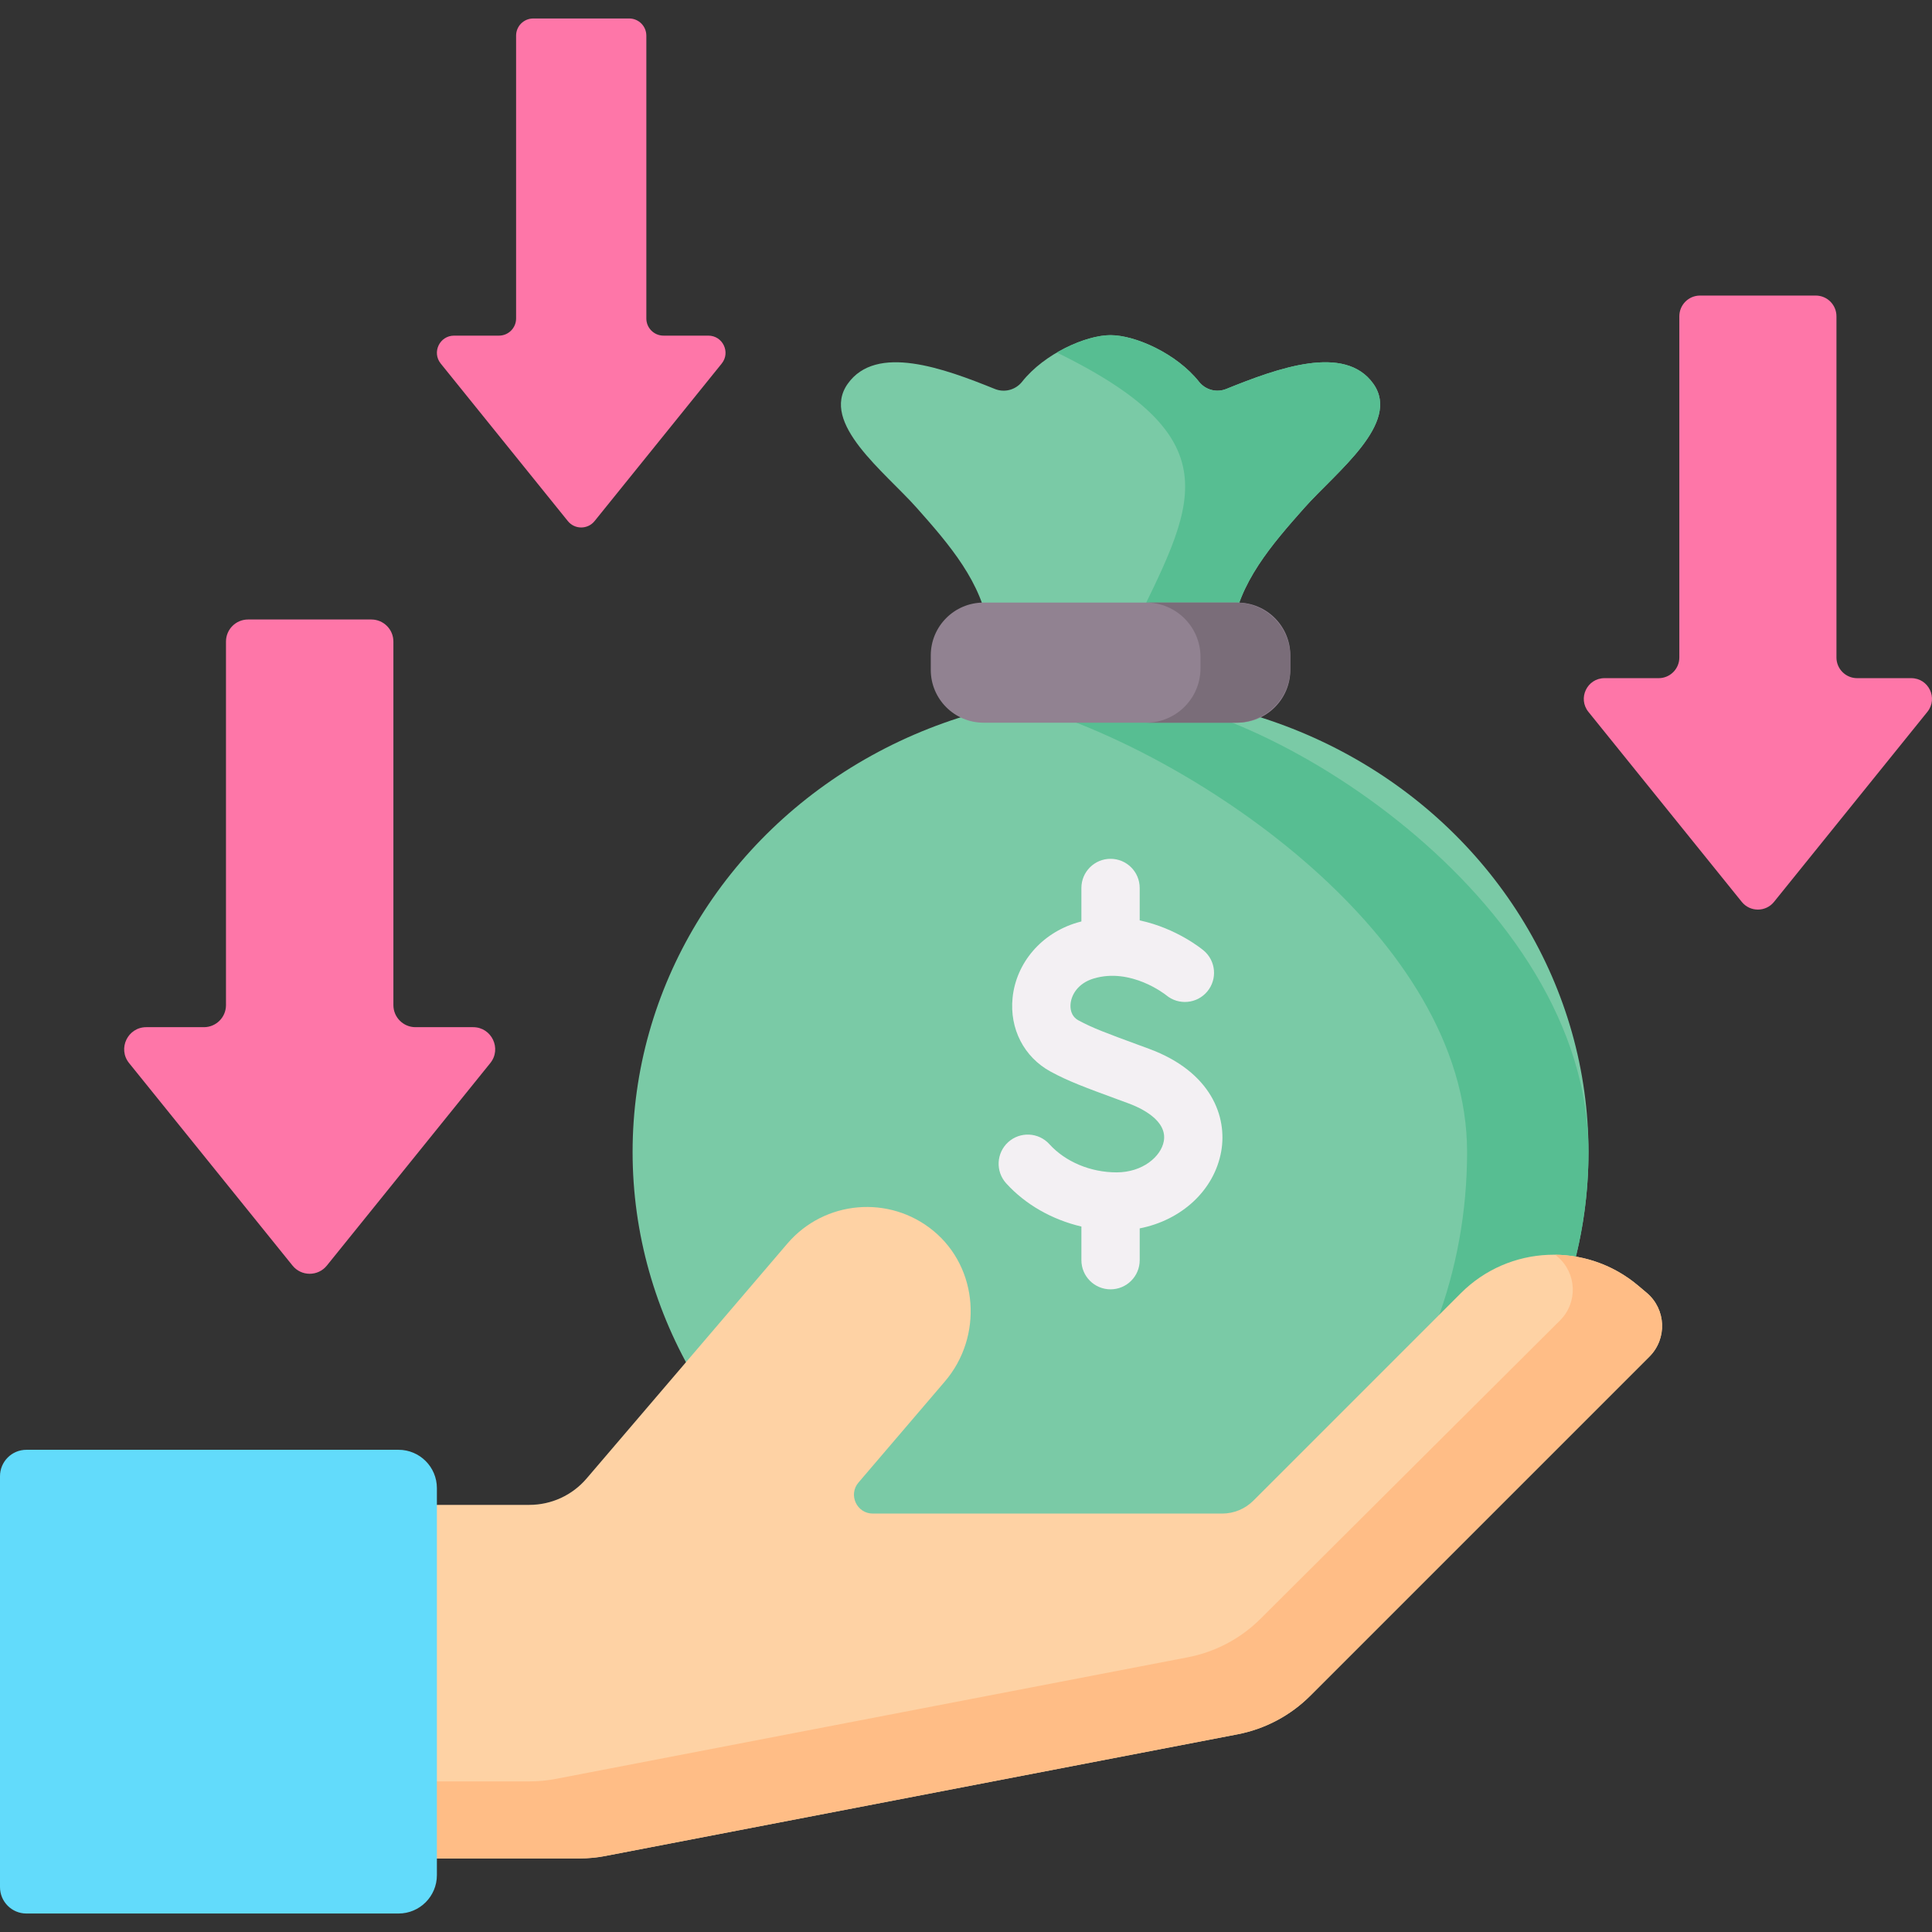
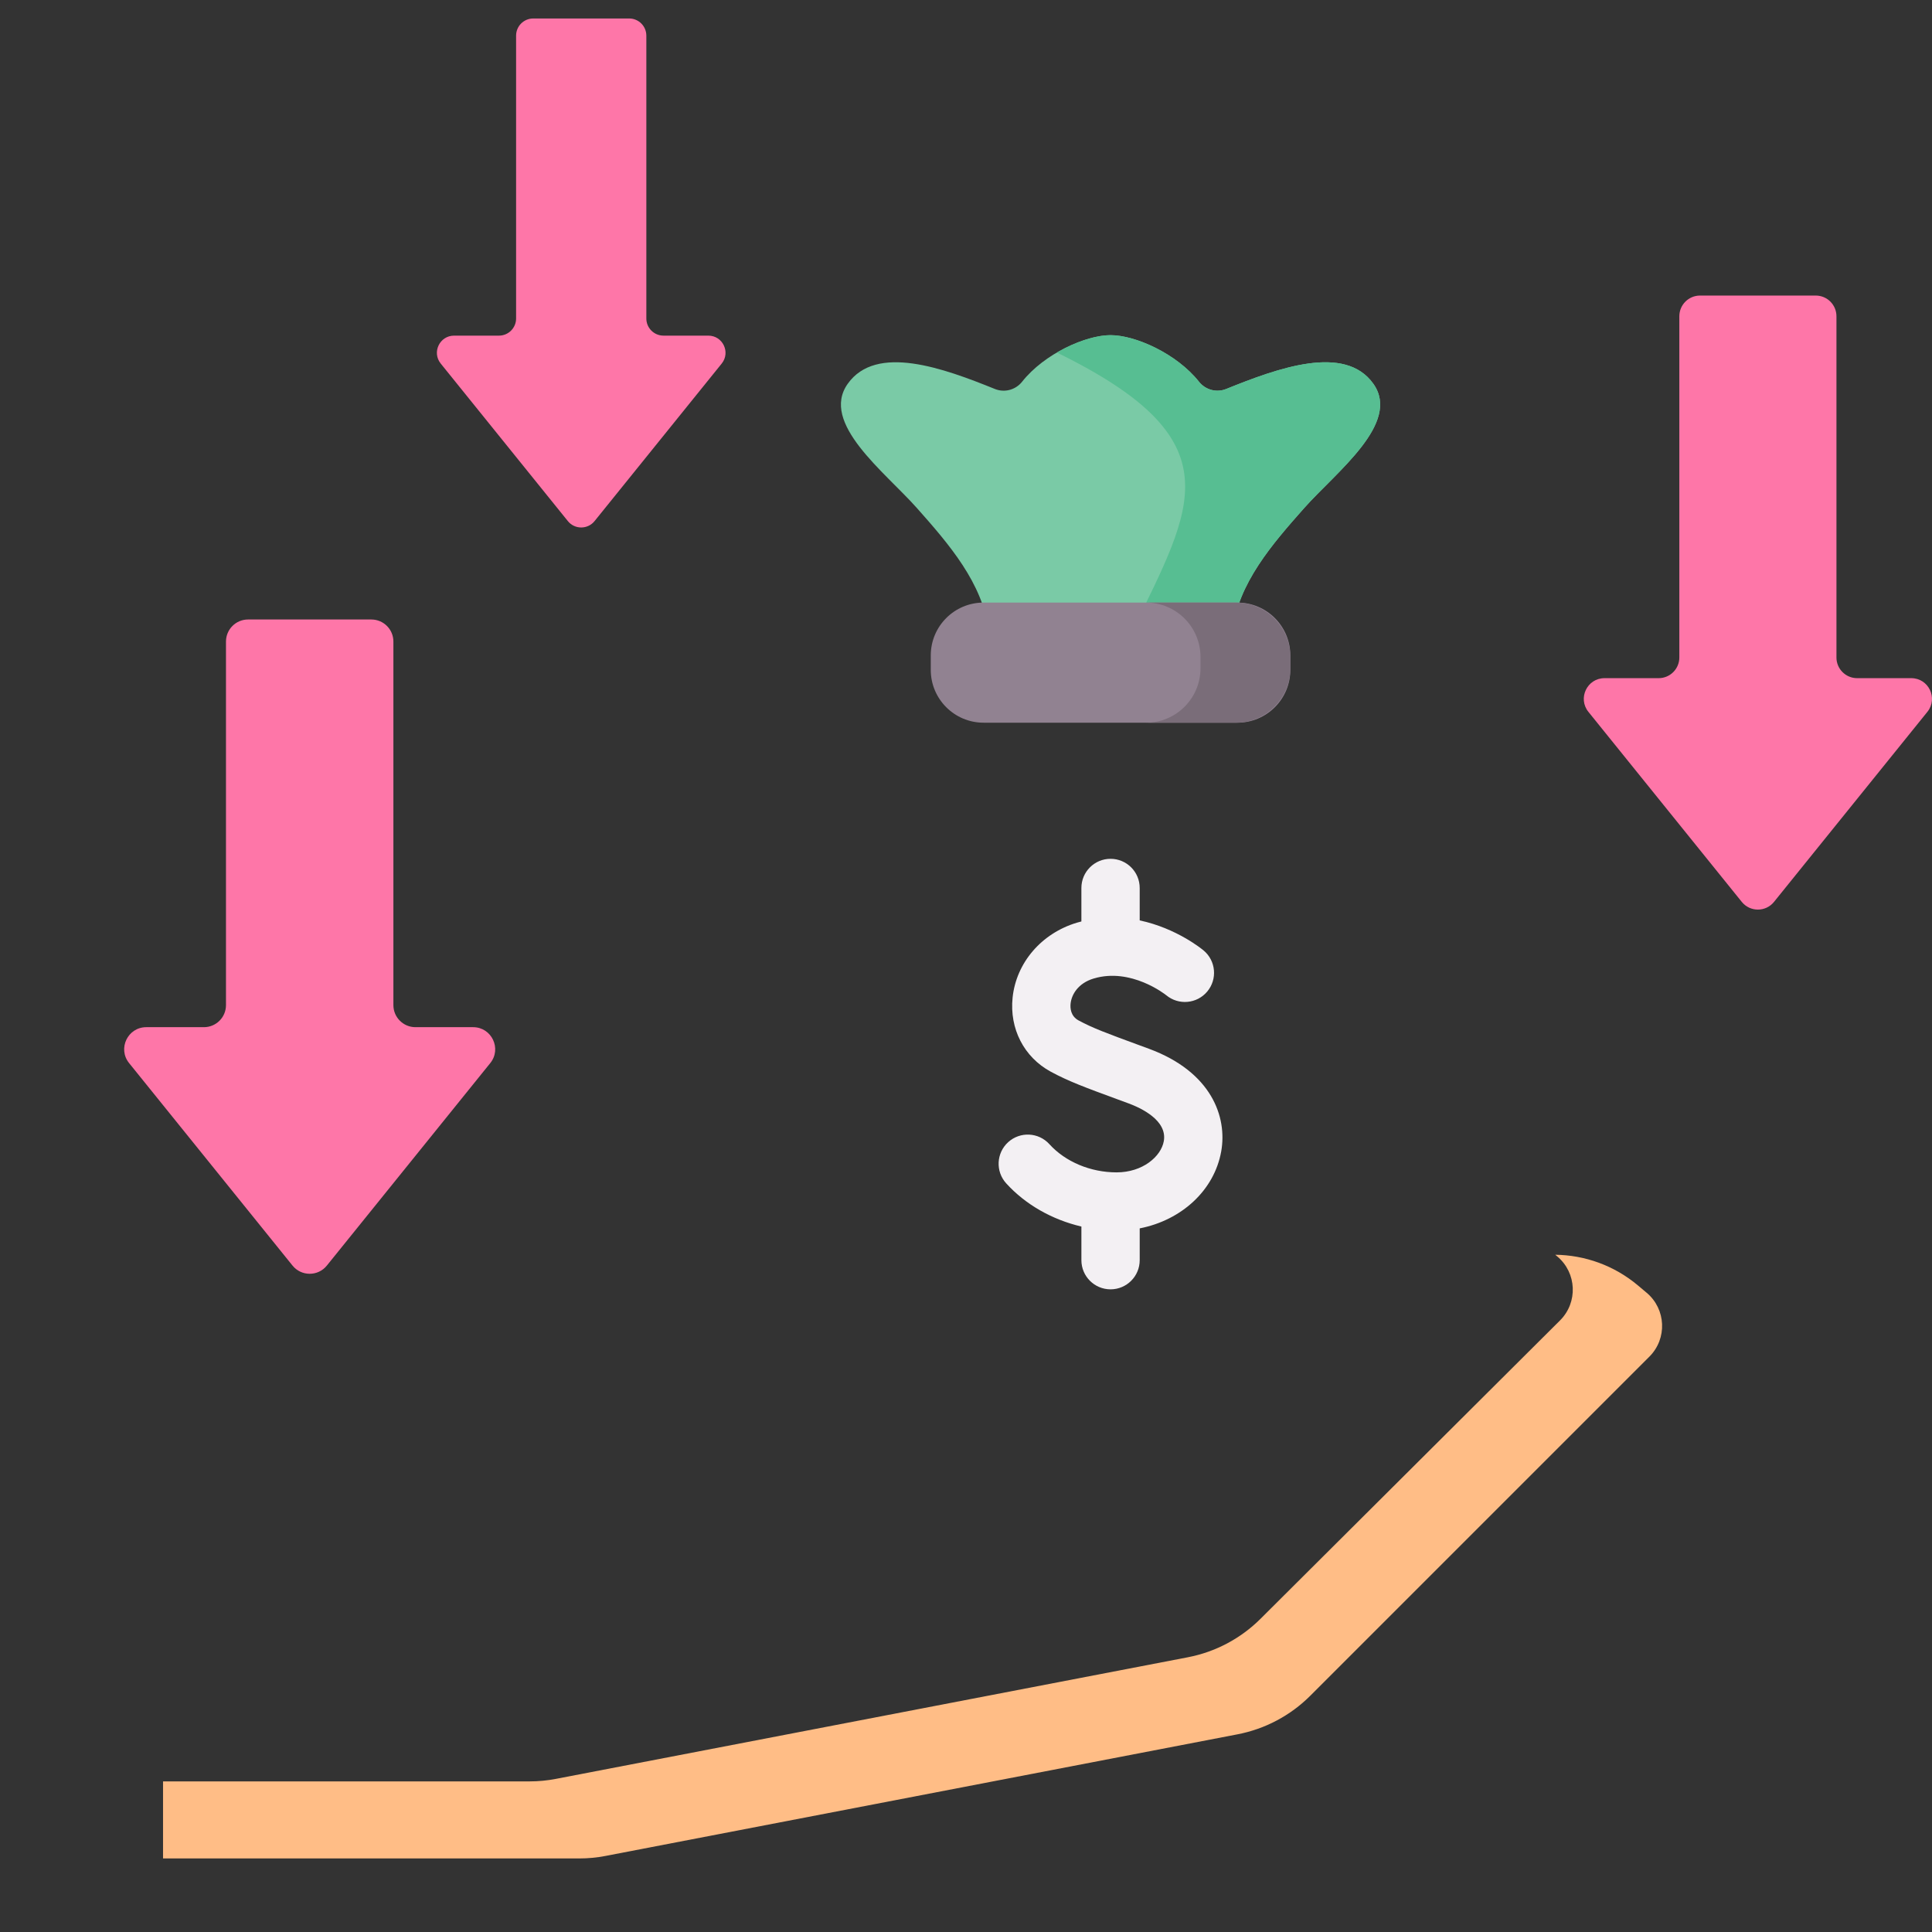
<svg xmlns="http://www.w3.org/2000/svg" id="Capa_1" enable-background="new 0 0 512 512" height="512" viewBox="0 0 512 512" width="512">
  <rect x="0" y="0" width="512" height="512" fill="#333333" stroke="none" />
  <g>
    <path d="m324.961 103.081c-2.561 1.035-5.493.251-7.209-1.913-5.917-7.463-16.881-12.347-23.446-12.347s-17.529 4.884-23.446 12.347c-1.716 2.164-4.648 2.948-7.209 1.913-13.611-5.502-31.443-12.022-38.995-1.373-7.4 10.435 9.831 23.35 18.322 32.918 8.49 9.568 17.485 19.905 19.041 32.602h64.574c1.556-12.697 10.551-23.034 19.041-32.602 8.49-9.569 25.721-22.484 18.322-32.918-7.552-10.65-25.383-4.129-38.995 1.373z" fill="#7acaa6" />
    <path d="m324.961 103.081c-2.561 1.035-5.493.251-7.209-1.913-5.917-7.463-16.881-12.347-23.446-12.347-3.861 0-9.239 1.699-14.221 4.608 47.634 23.301 36.048 40.599 20.019 73.8h26.489c1.556-12.697 10.551-23.034 19.041-32.602 8.49-9.569 25.721-22.484 18.322-32.918-7.552-10.651-25.383-4.13-38.995 1.372z" fill="#57be92" />
-     <ellipse cx="294.307" cy="305.287" fill="#7acaa6" rx="126.663" ry="121.311" />
-     <path d="m294.307 183.975c-6.051 0-13.115 1.214-20.747 3.487 43.675 12.985 115.234 60.806 115.234 117.825 0 63.832-45.957 116.149-104.311 120.951 3.242.238 6.518.36 9.824.36 69.954 0 126.663-54.313 126.663-121.312 0-66.998-86.041-121.311-126.663-121.311z" fill="#57be92" />
-     <path d="m436.39 342.607-2.265-1.91c-13.799-11.635-34.209-10.768-46.973 1.995l-54.99 54.99c-2.195 2.195-5.172 3.428-8.277 3.428h-92.583c-4.257 0-6.557-4.99-3.791-8.227l22.899-26.793c10.103-11.821 8.94-30.047-3.07-39.923-11.642-9.574-28.857-8.099-38.692 3.409l-53.204 62.251c-3.786 4.43-9.321 6.98-15.148 6.98h-97.09v93.697h110.327c2.318 0 4.632-.221 6.909-.659l167.506-32.233c7.315-1.408 14.039-4.975 19.306-10.242l89.855-89.854c4.759-4.758 4.427-12.571-.719-16.909z" fill="#fed2a4" />
    <path d="m436.39 342.607-2.265-1.91c-6.379-5.379-14.171-8.08-21.967-8.175l.564.475c5.146 4.339 5.477 12.151.718 16.91l-79.346 79.045c-5.267 5.267-11.992 8.835-19.306 10.242l-167.506 32.233c-2.277.438-4.59.659-6.909.659h-97.167v20.42h110.327c2.319 0 4.632-.221 6.909-.659l167.506-32.233c7.315-1.408 14.039-4.975 19.306-10.242l89.855-89.854c4.759-4.76 4.427-12.573-.719-16.911z" fill="#ffbd86" />
-     <path d="m0 391.21v108.893c0 3.866 3.134 7 7 7h98.616c5.614 0 10.165-4.551 10.165-10.165v-102.563c0-5.614-4.551-10.165-10.165-10.165h-98.616c-3.866 0-7 3.134-7 7z" fill="#62dbfb" />
    <path d="m327.95 159.69h-67.287c-7.732 0-14 6.268-14 14v3.833c0 7.732 6.268 14 14 14h67.287c7.732 0 14-6.268 14-14v-3.833c0-7.732-6.268-14-14-14z" fill="#918291" />
    <path d="m327.528 159.69h-23.809c7.965 0 14.423 6.457 14.423 14.423v2.988c0 7.965-6.457 14.422-14.423 14.422h23.809c7.965 0 14.422-6.457 14.422-14.423v-2.988c0-7.965-6.457-14.422-14.422-14.422z" fill="#7a6d79" />
    <path d="m304.454 277.924-2.986-1.099c-7.963-2.928-11.96-4.399-15.646-6.406-2.11-1.149-2.223-3.277-2.103-4.443.249-2.402 1.982-5.412 6.102-6.653 9.902-2.986 19.013 4.237 19.252 4.429 3.266 2.712 8.115 2.282 10.85-.973 2.745-3.267 2.324-8.141-.943-10.886-.416-.349-7.157-5.901-16.947-7.977v-8.595c0-4.268-3.459-7.726-7.726-7.726s-7.726 3.459-7.726 7.726v8.874c-.405.105-.809.209-1.216.332-9.381 2.826-16.059 10.622-17.015 19.86-.852 8.24 3.011 15.751 10.083 19.604 4.68 2.548 9.305 4.25 17.701 7.337l2.973 1.094c3.132 1.155 10.307 4.442 9.315 9.997-.725 4.066-5.603 8.273-12.507 8.273-6.913 0-13.573-2.795-17.816-7.476-2.866-3.163-7.753-3.4-10.914-.537-3.162 2.865-3.402 7.752-.537 10.914 5.114 5.643 12.199 9.641 19.934 11.454v8.914c0 4.268 3.459 7.726 7.726 7.726s7.726-3.459 7.726-7.726v-8.427c11.072-2.163 19.756-10.068 21.6-20.398 1.63-9.134-2.552-21.079-19.18-27.212z" fill="#f3f0f3" />
    <g fill="#fe76a8">
      <path d="m104.254 266.366v-96.347c0-3.228-2.617-5.846-5.846-5.846h-32.674c-3.228 0-5.846 2.617-5.846 5.846v96.347c0 3.228-2.617 5.846-5.846 5.846h-15.28c-4.913 0-7.635 5.693-4.549 9.517l43.308 53.661c2.34 2.899 6.758 2.899 9.098 0l43.308-53.661c3.086-3.823.364-9.517-4.549-9.517h-15.278c-3.228-.001-5.846-2.618-5.846-5.846z" />
      <path d="m171.286 84.398v-74.953c0-2.512-2.036-4.548-4.548-4.548h-25.419c-2.512 0-4.548 2.036-4.548 4.548v74.953c0 2.512-2.036 4.548-4.548 4.548h-11.887c-3.822 0-5.939 4.429-3.539 7.404l33.691 41.745c1.82 2.255 5.257 2.255 7.078 0l33.691-41.745c2.401-2.974.283-7.404-3.539-7.404h-11.887c-2.509-.001-4.545-2.037-4.545-4.548z" />
      <path d="m486.678 174.234v-90.42c0-3.03-2.456-5.486-5.486-5.486h-30.664c-3.03 0-5.486 2.456-5.486 5.486v90.42c0 3.03-2.456 5.486-5.486 5.486h-14.34c-4.611 0-7.165 5.343-4.269 8.931l40.644 50.36c2.196 2.721 6.342 2.721 8.538 0l40.644-50.36c2.896-3.588.342-8.931-4.269-8.931h-14.339c-3.031 0-5.487-2.457-5.487-5.486z" />
    </g>
  </g>
</svg>